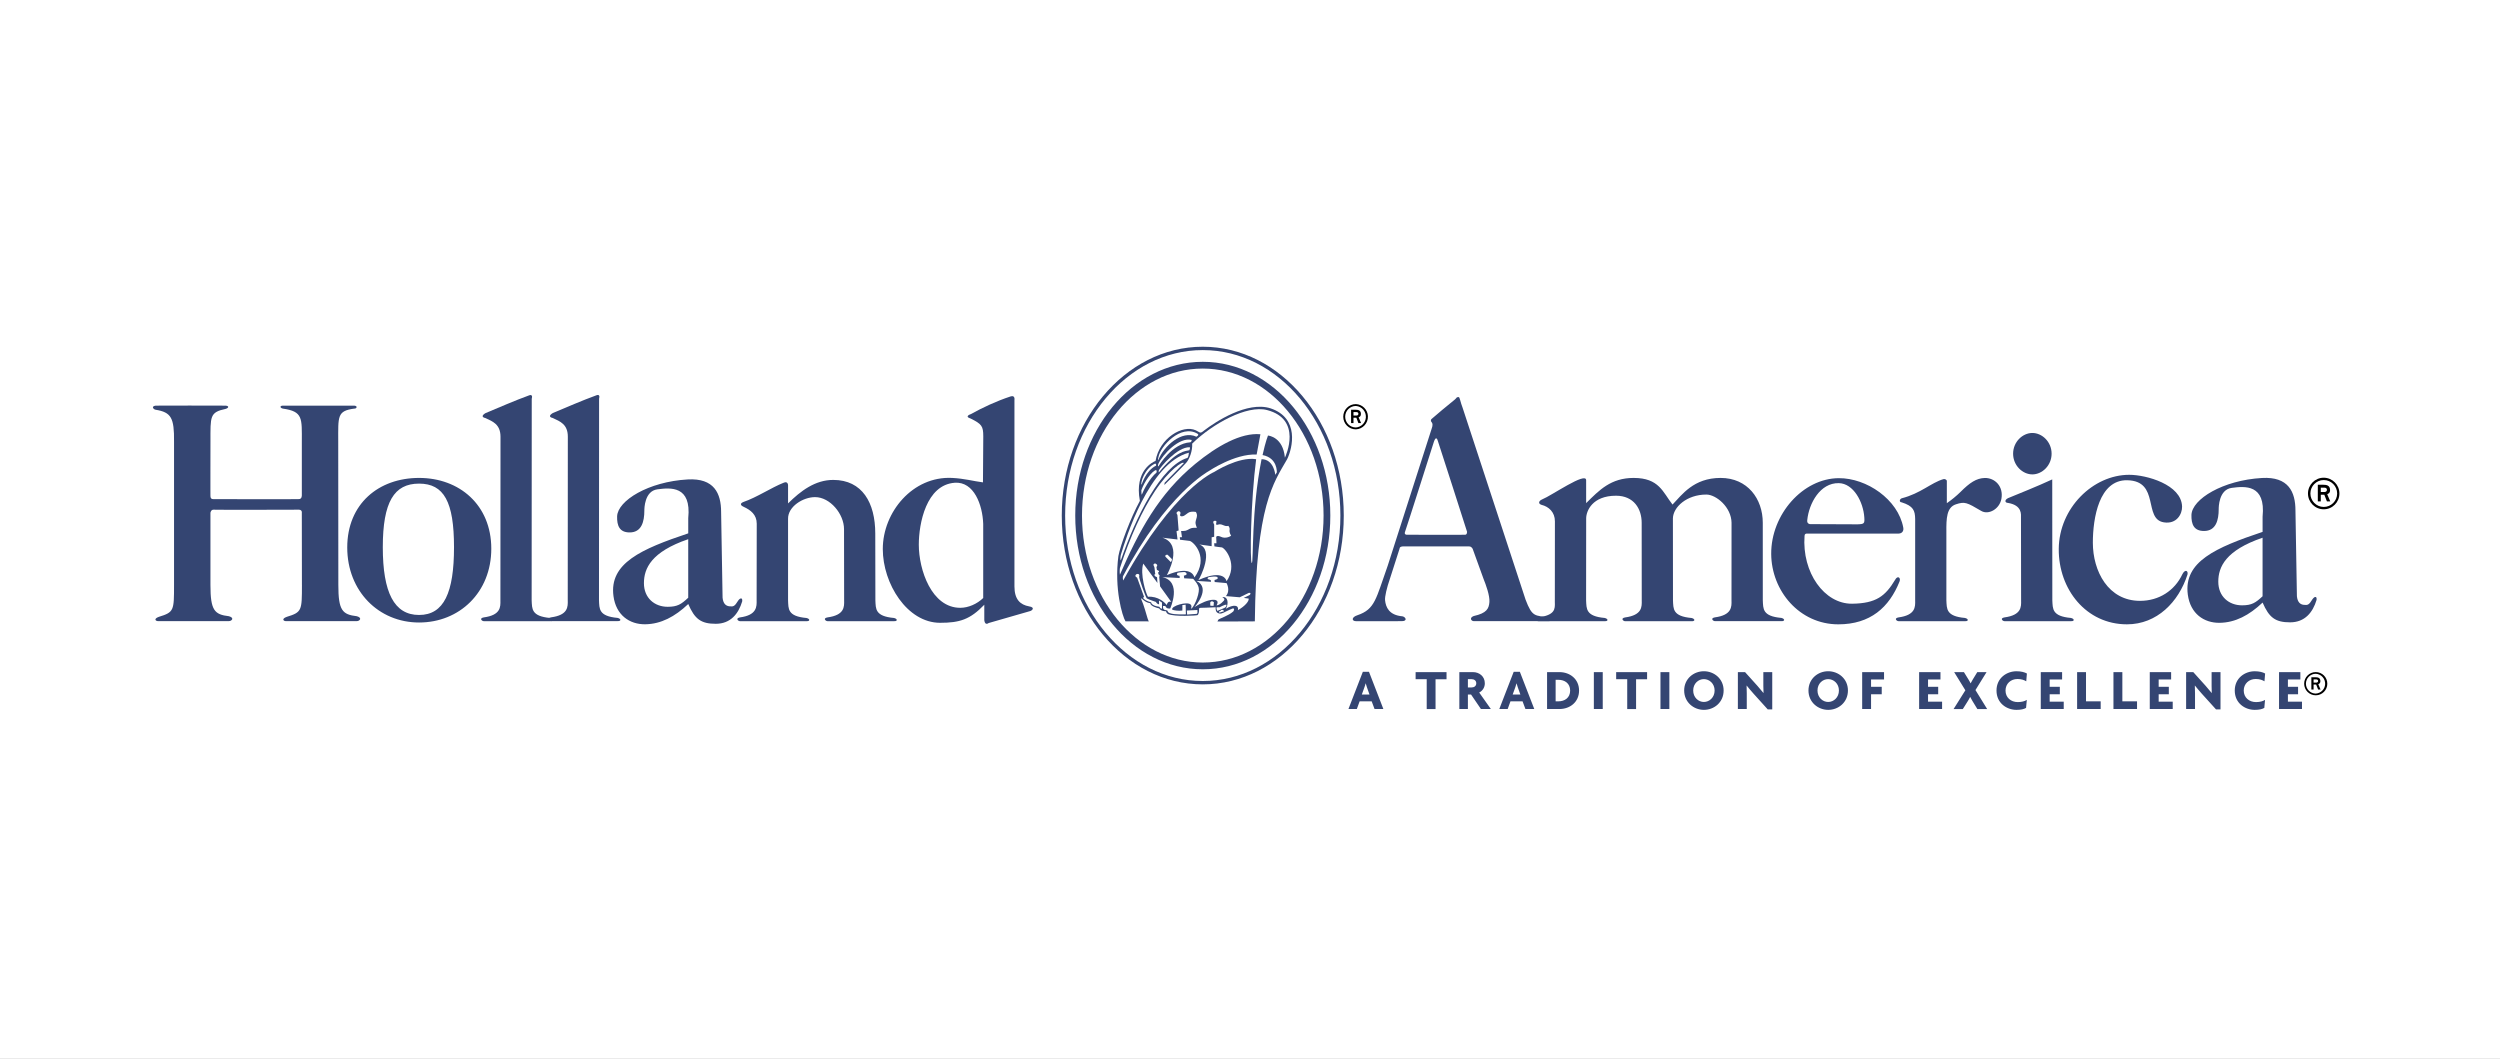
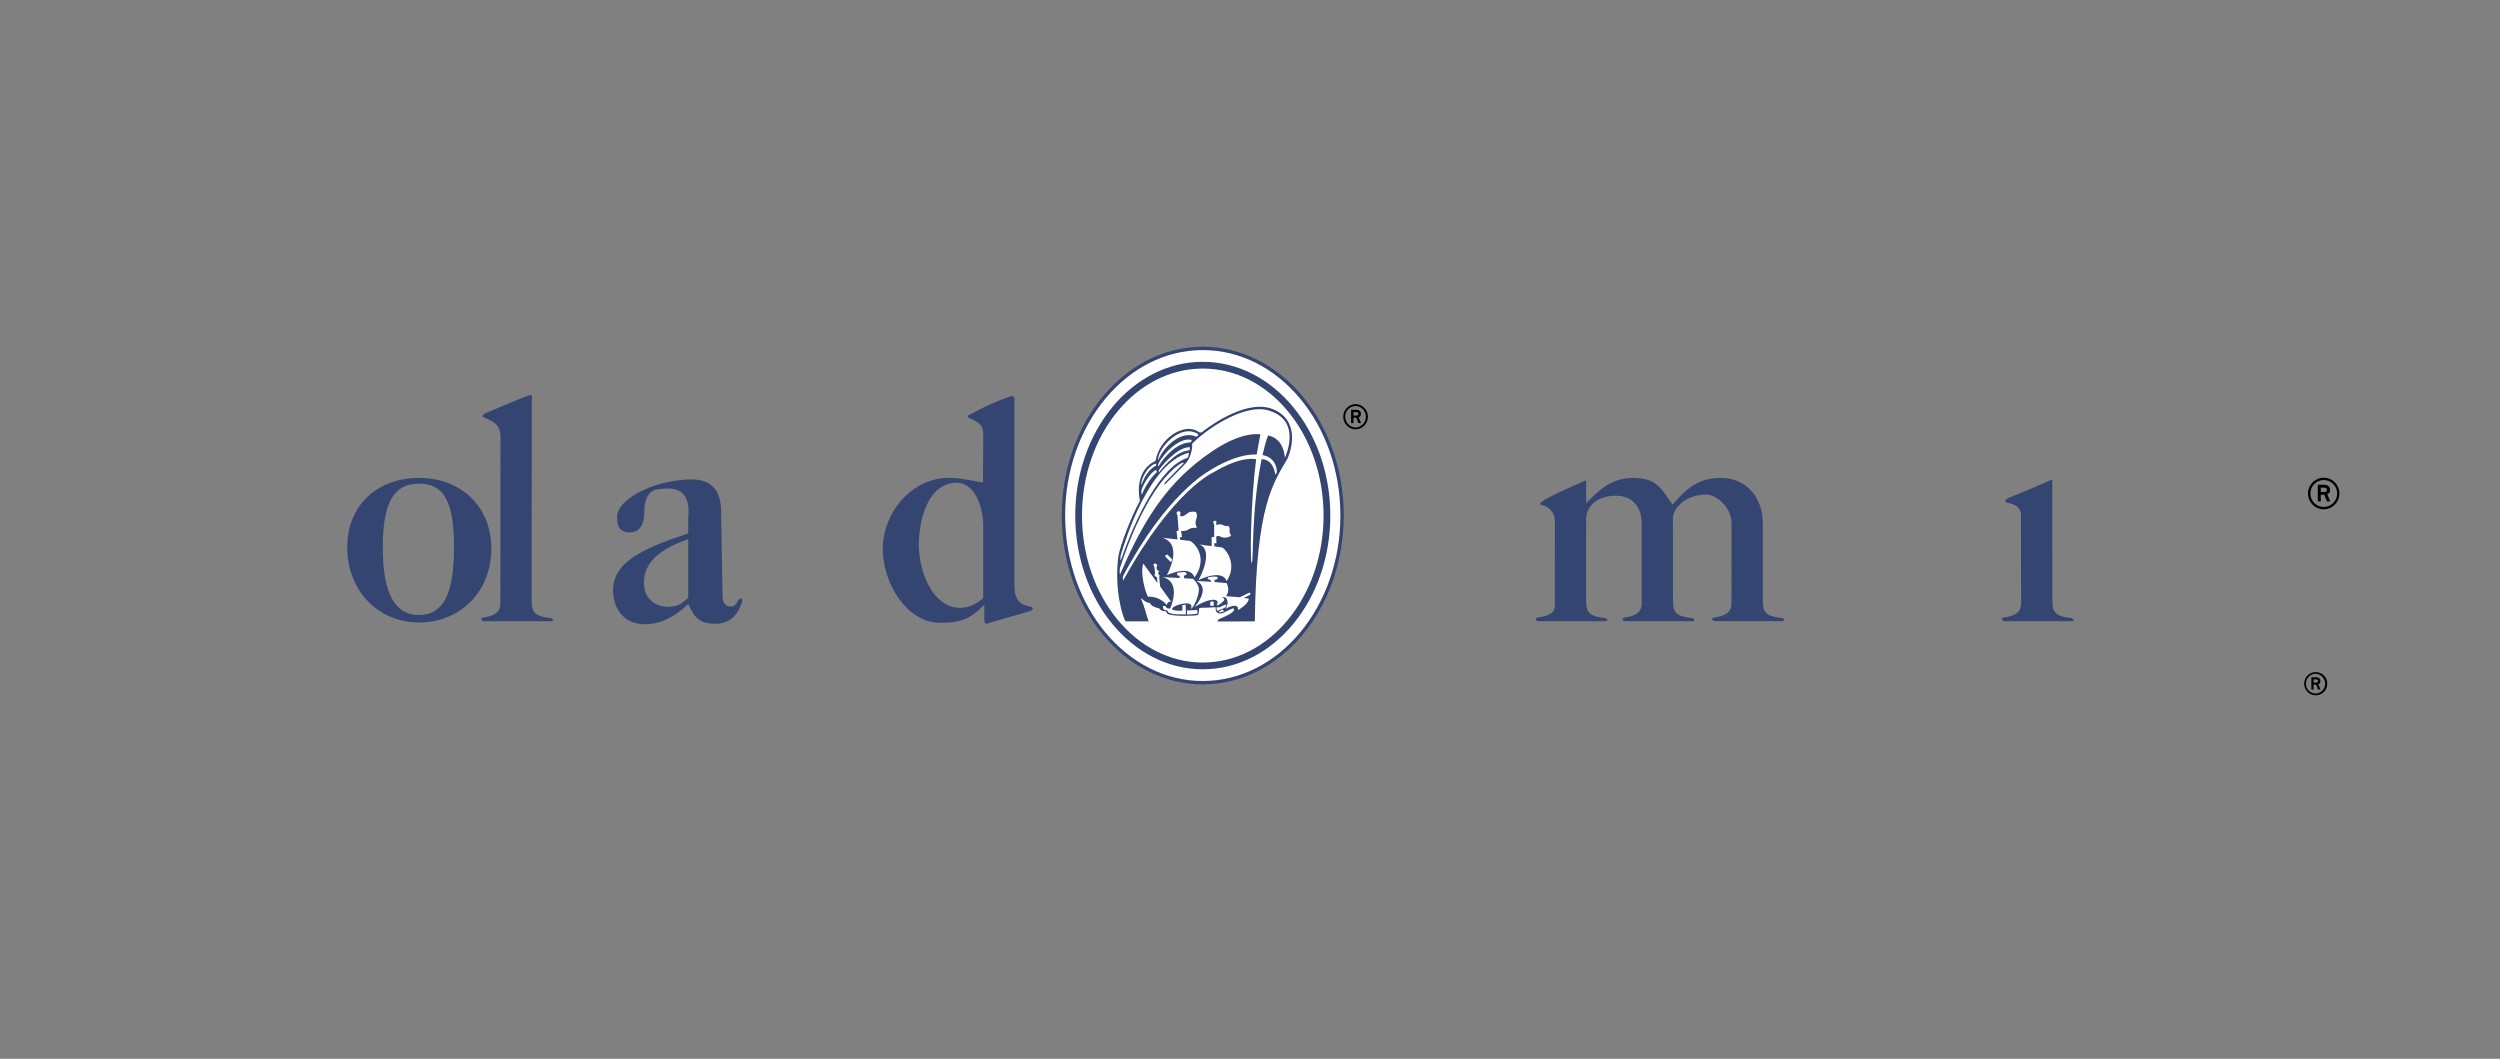
<svg xmlns="http://www.w3.org/2000/svg" width="425" height="180" viewBox="0 0 425 180" fill="none">
  <rect x="0" y="0" width="425" height="180" fill="#808080" stroke="none" />
  <g clip-path="url(#clip0_54_9)">
-     <rect width="425" height="180" fill="white" />
    <g clip-path="url(#clip1_54_9)">
      <path fill-rule="evenodd" clip-rule="evenodd" d="M230.495 72.993C231.679 72.943 232.596 71.938 232.546 70.751C232.498 69.636 231.607 68.742 230.495 68.695C229.311 68.695 228.352 69.657 228.352 70.843C228.352 72.029 229.312 72.992 230.495 72.992V72.993ZM228.679 70.843C228.679 69.837 229.494 69.014 230.495 69.014C231.503 69.08 232.264 69.954 232.198 70.963C232.138 71.88 231.409 72.611 230.495 72.671C229.49 72.666 228.679 71.849 228.679 70.842V70.843ZM229.684 71.923H230.092V71.01H230.576L230.93 71.923H231.385L230.965 70.945C231.107 70.871 231.357 70.789 231.357 70.387C231.357 69.728 230.868 69.656 230.438 69.656H229.684V71.923ZM230.092 70.049H230.547C230.795 70.049 230.93 70.15 230.93 70.349C230.93 70.547 230.775 70.642 230.588 70.642H230.092V70.051V70.049ZM393.675 118.201C394.763 118.201 395.644 117.318 395.644 116.228C395.644 115.137 394.763 114.254 393.675 114.254C392.588 114.254 391.707 115.137 391.707 116.228C391.707 117.318 392.588 118.201 393.675 118.201ZM392.007 116.223C392.007 115.302 392.761 114.541 393.675 114.541C394.602 114.586 395.317 115.377 395.273 116.306C395.232 117.172 394.539 117.865 393.675 117.908C392.752 117.902 392.007 117.149 392.007 116.223ZM392.932 117.215H393.308V116.375H393.747L394.077 117.215H394.492L394.109 116.317C394.24 116.248 394.466 116.174 394.466 115.807C394.466 115.199 394.015 115.134 393.623 115.134H392.932V117.215ZM393.309 115.497H393.724C393.949 115.497 394.078 115.586 394.078 115.77C394.078 115.954 393.931 116.043 393.759 116.043H393.309V115.498V115.497ZM395.036 86.582C396.502 86.582 397.702 85.381 397.702 83.894C397.701 82.417 396.509 81.218 395.036 81.21C393.556 81.21 392.356 82.412 392.356 83.896C392.356 85.379 393.556 86.582 395.036 86.582ZM392.767 83.894C392.767 82.635 393.789 81.608 395.037 81.608C396.296 81.609 397.316 82.635 397.315 83.897C397.313 85.158 396.295 86.18 395.037 86.181C393.786 86.181 392.767 85.151 392.767 83.894ZM394.028 85.243H394.536V84.102H395.134L395.581 85.243H396.148L395.627 84.02C395.806 83.928 396.111 83.825 396.111 83.323C396.111 82.5 395.497 82.409 394.967 82.409H394.028V85.244V85.243ZM394.536 82.899H395.103C395.409 82.899 395.579 83.025 395.579 83.275C395.579 83.526 395.385 83.642 395.149 83.642H394.535V82.899H394.536Z" fill="black" />
      <path fill-rule="evenodd" clip-rule="evenodd" d="M180.788 87.643C180.788 71.949 191.391 59.229 204.47 59.229C217.549 59.229 228.154 71.949 228.154 87.643C228.154 103.338 217.549 116.057 204.47 116.057C191.391 116.056 180.788 103.332 180.788 87.643Z" fill="white" />
      <path d="M180.788 87.643C180.788 71.949 191.391 59.229 204.47 59.229C217.549 59.229 228.154 71.949 228.154 87.643C228.154 103.338 217.549 116.057 204.47 116.057C191.391 116.056 180.788 103.332 180.788 87.643Z" stroke="#344572" stroke-width="0.573" stroke-miterlimit="33.89" />
-       <path fill-rule="evenodd" clip-rule="evenodd" d="M235.174 120.534L232.727 114.208H231.683L229.235 120.534H230.66L231.137 119.227H233.185L233.673 120.534H235.173H235.174ZM232.815 118.075H231.509L231.959 116.819C232.025 116.636 232.106 116.403 232.154 116.177H232.174C232.232 116.403 232.301 116.635 232.373 116.819L232.815 118.075ZM245.911 115.477V114.26H240.654V115.467H242.54V120.536H244.042V115.478H245.911V115.477ZM253.446 120.534L251.464 117.73C252.06 117.433 252.431 116.82 252.419 116.154C252.419 114.979 251.475 114.26 250.412 114.26H248.088V120.534H249.542V118.068H250.078L251.758 120.534H253.446ZM250.966 116.154C250.966 116.648 250.579 116.865 250.185 116.865H249.542V115.457H250.185C250.579 115.458 250.966 115.687 250.966 116.154ZM260.827 120.534L258.376 114.208H257.328L254.88 120.534H256.305L256.781 119.227H258.834L259.323 120.534H260.827ZM258.465 118.075H257.153L257.608 116.819C257.67 116.636 257.751 116.403 257.803 116.177H257.818C257.877 116.403 257.945 116.635 258.017 116.819L258.465 118.075ZM268.44 117.395C268.44 115.443 266.896 114.26 265.102 114.26H263.002V120.534H265.102C266.896 120.534 268.44 119.356 268.44 117.395ZM266.925 117.395C266.925 118.616 266.009 119.227 264.926 119.227H264.457V115.566H264.926C266.009 115.566 266.925 116.177 266.925 117.395ZM270.955 114.259V120.533H272.466V114.259H270.955ZM280.006 115.477V114.26H274.747V115.467H276.628V120.536H278.134V115.478H280.006V115.477ZM282.279 114.259V120.533H283.792V114.259H282.279ZM293.016 117.383C293.016 115.378 291.386 114.11 289.659 114.11C287.933 114.11 286.309 115.378 286.309 117.383C286.309 119.387 287.939 120.677 289.659 120.677C291.386 120.678 293.016 119.414 293.016 117.383ZM291.484 117.383C291.484 118.565 290.595 119.335 289.659 119.335C288.723 119.335 287.844 118.564 287.844 117.383C287.844 116.202 288.725 115.449 289.659 115.449C290.594 115.449 291.484 116.215 291.484 117.383ZM301.282 120.606V114.26H299.768V116.619C299.768 117.016 299.78 117.419 299.8 117.794L299.78 117.802C299.456 117.392 299.117 116.991 298.768 116.602L296.66 114.26H295.438V120.534H296.951V117.877C296.951 117.484 296.939 117.003 296.919 116.558L296.939 116.55C297.273 116.962 297.712 117.496 298.103 117.926L300.52 120.603H301.282V120.605V120.606ZM314.149 117.383C314.149 115.378 312.519 114.11 310.793 114.11C309.066 114.11 307.44 115.378 307.44 117.383C307.44 119.387 309.073 120.677 310.793 120.677C312.519 120.678 314.149 119.414 314.149 117.383ZM312.617 117.383C312.617 118.565 311.729 119.335 310.793 119.335C309.857 119.335 308.973 118.564 308.973 117.383C308.973 116.202 309.854 115.449 310.793 115.449C311.727 115.451 312.617 116.215 312.617 117.383ZM320.287 115.509V114.26H316.569V120.534H318.08V118.026H319.895V116.758H318.08V115.509H320.287ZM330.155 120.534V119.287H327.766V118.026H329.492V116.758H327.766V115.509H329.88V114.26H326.252V120.534H330.157H330.155ZM337.815 120.534L335.828 117.309L337.717 114.259H336.14L335.364 115.527C335.234 115.729 335.117 115.937 335.014 116.152H334.99C334.89 115.936 334.777 115.727 334.648 115.527L333.867 114.259H332.207L334.112 117.349L332.11 120.536H333.682L334.537 119.176C334.658 118.968 334.817 118.714 334.92 118.487H334.939C335.06 118.713 335.203 118.981 335.319 119.176L336.15 120.536H337.815V120.534ZM344.572 114.497C344.198 114.28 343.582 114.113 342.801 114.113C341.176 114.113 339.405 115.232 339.405 117.395C339.405 119.557 341.159 120.677 342.801 120.677C343.555 120.677 344.083 120.554 344.431 120.342L344.558 118.98C344.216 119.201 343.7 119.355 343.026 119.355C341.842 119.355 340.938 118.576 340.938 117.395C340.938 116.214 341.842 115.428 342.979 115.428C343.65 115.428 344.138 115.619 344.461 115.821L344.573 114.498L344.572 114.497ZM350.834 120.534V119.287H348.444V118.026H350.171V116.758H348.444V115.509H350.558V114.26H346.931V120.534H350.835H350.834ZM357.116 120.534V119.227H354.621V114.259H353.109V120.533H357.116V120.534ZM363.296 120.534V119.227H360.8V114.259H359.287V120.533H363.296V120.534ZM369.363 120.534V119.287H366.974V118.026H368.7V116.758H366.974V115.509H369.092V114.26H365.46V120.534H369.365H369.363ZM377.485 120.606V114.26H375.972V116.619C375.972 117.016 375.979 117.419 375.999 117.794L375.979 117.802C375.655 117.392 375.316 116.991 374.967 116.602L372.857 114.26H371.64V120.534H373.153V117.877C373.153 117.484 373.141 117.003 373.121 116.558L373.141 116.55C373.475 116.962 373.914 117.496 374.305 117.926L376.727 120.603H377.485V120.606ZM385.071 114.497C384.697 114.28 384.086 114.113 383.3 114.113C381.675 114.113 379.909 115.232 379.909 117.395C379.909 119.557 381.662 120.677 383.3 120.677C384.049 120.677 384.582 120.554 384.933 120.342L385.056 118.98C384.714 119.201 384.198 119.355 383.524 119.355C382.344 119.355 381.436 118.576 381.436 117.395C381.436 116.214 382.344 115.428 383.476 115.428C384.147 115.428 384.636 115.619 384.959 115.821L385.071 114.498V114.497ZM391.339 120.534V119.287H388.945V118.026H390.671V116.758H388.945V115.509H391.063V114.26H387.436V120.534H391.341H391.339Z" fill="#344572" />
      <path fill-rule="evenodd" clip-rule="evenodd" d="M191.331 105.626C190.812 104.786 189.397 100.099 190.127 94.524C190.45 92.731 192.189 88.066 193.779 85.146C192.811 79.947 196.056 78.508 196.443 78.356C197.086 74.508 201.039 72.118 203.293 73.158C204.064 73.516 203.961 73.801 204.733 73.158C206.578 71.743 212.034 68.135 216.008 69.422C220.925 71.081 219.746 76.145 218.822 78.049C216.481 82.141 213.542 85.856 213.323 105.631C212.206 105.675 191.331 105.626 191.331 105.626Z" fill="#344572" />
      <path fill-rule="evenodd" clip-rule="evenodd" d="M212.809 95.717C213.131 95.517 212.684 87.046 214.464 78.063C216.567 78.063 216.8 80.718 216.8 80.718L217.06 80.301C217.06 80.301 217.215 77.846 214.634 77.361C215.147 75.036 215.558 74.042 215.558 74.042C215.729 74.062 218.111 74.329 218.433 77.803C218.608 77.447 221.402 71.256 215.388 69.708C211.995 68.824 206.149 72.009 202.67 75.415C202.756 76.655 202.177 78.092 201.662 78.666C201.143 79.262 197.943 82.449 197.943 82.449L197.987 82.073L201.25 78.734C201.124 78.292 198.687 79.943 196.354 83.468C194.222 86.682 192.146 91.159 190.385 96.585C190.302 97.161 190.385 97.707 190.385 97.707C193.608 90.277 196.999 83.95 203.188 78.866C206.881 75.828 210.962 73.512 214.272 73.823C214.069 74.975 213.854 76.125 213.629 77.272C209.89 77.095 205.467 80.103 205.467 80.103C205.467 80.103 198.251 83.994 190.902 97.976C190.838 98.417 190.927 98.486 190.947 98.683C199.536 83.067 206.412 80.233 206.412 80.233C206.412 80.233 210.535 77.578 213.545 78.064C212.639 84.968 212.446 95.653 212.811 95.719L212.809 95.717Z" fill="white" />
      <path fill-rule="evenodd" clip-rule="evenodd" d="M190.535 94.344C191.351 91.647 195.325 78.73 202.111 76.959C202.066 77.711 201.855 77.845 201.855 77.845C197.388 79.215 193.111 87.798 190.535 95.275C190.383 95.075 190.535 94.344 190.535 94.344ZM194.079 82.398C193.799 82.091 194.66 79.568 196.356 78.816C196.55 78.796 196.592 79.083 196.507 79.172C194.747 80.056 194.079 82.398 194.079 82.398ZM196.549 79.903C196.7 80.078 196.613 80.324 196.613 80.324C195.473 81.276 194.38 83.334 194.099 84.105C194.033 84.017 194.033 83.332 194.033 83.332C194.553 81.87 195.818 80.058 196.549 79.904V79.903Z" fill="white" />
      <path fill-rule="evenodd" clip-rule="evenodd" d="M196.998 80.321C196.933 80.144 197.022 79.92 197.022 79.92C197.276 79.411 200.093 75.984 202.241 76.028C202.39 76.116 202.197 76.538 202.197 76.538C201.512 76.693 200.029 76.606 196.998 80.321Z" fill="white" />
      <path fill-rule="evenodd" clip-rule="evenodd" d="M196.89 78.908C196.849 79.175 196.829 79.329 196.956 79.261C197.042 79.106 199.256 75.391 202.327 75.194C202.607 75.128 202.586 74.796 202.586 74.796C200.501 74.219 197.604 77.293 196.892 78.909L196.89 78.908Z" fill="white" />
      <path fill-rule="evenodd" clip-rule="evenodd" d="M203.379 74.24C200.888 73.069 197.836 75.856 196.916 78.198C196.785 78.198 196.936 77.713 196.936 77.713C197.238 75.897 200.715 72.05 203.574 73.731C203.96 73.953 203.379 74.24 203.379 74.24ZM193.994 101.822C195.089 104.324 194.983 106.357 196.42 106.912H205.766C205.766 106.912 206.797 106.377 207.097 105.363C207.397 105.098 208.816 104.701 209.654 103.947C209.72 103.881 209.974 103.371 209.566 103.438C208.064 104.013 207.635 104.589 206.968 104.169C206.579 103.947 206.667 103.235 206.667 103.235C205.467 103.304 204.156 103.328 204.156 103.328C204.156 103.328 203.748 103.328 203.833 103.594C203.877 103.883 203.771 104.459 203.577 104.571C203.425 104.657 199.689 104.878 198.551 104.388C198.272 104.189 198.208 103.906 198.208 103.906C198.208 103.906 197.416 103.972 197.048 103.421C196.726 103.375 195.568 103.044 195.545 102.534C194.513 102.467 193.932 101.386 193.998 101.825L193.994 101.822Z" fill="white" />
-       <path fill-rule="evenodd" clip-rule="evenodd" d="M193.304 98.193C192.81 97.976 193.069 97.663 193.263 97.577C193.865 97.488 193.649 98.039 193.649 98.039C193.669 98.483 194.747 101.467 194.96 101.734C195.261 101.909 196.508 102.33 196.508 102.33C196.72 102.751 197.044 102.726 197.044 102.726L197.024 102.084L197.537 102.439V103.459C197.304 103.568 197.087 103.152 197.087 103.152C195.693 102.972 195.693 102.396 195.693 102.396C194.576 102.108 194.317 101.645 194.317 101.645L194.49 101.466L193.306 98.191L193.304 98.193Z" fill="white" />
      <path fill-rule="evenodd" clip-rule="evenodd" d="M194.36 95.806C193.756 97.552 194.809 100.913 195.152 101.447C196.849 101.315 198.073 102.439 198.329 102.86C198.588 102.109 198.867 102.312 199.106 102.312C198.954 102.086 197.214 99.678 197.214 99.678L197.062 98.061C197.275 97.82 196.933 97.624 196.933 97.624L196.889 97.287C197.212 97.159 196.955 96.979 196.676 96.89C196.656 96.738 196.59 96.385 196.59 96.385C196.998 95.984 196.377 95.786 196.377 95.786C195.883 95.852 196.184 96.271 196.184 96.271C196.333 96.493 196.311 97.333 196.397 97.598C196.097 97.664 196.356 97.953 196.356 97.953L196.699 98.133L196.765 99.105L194.357 95.809L194.36 95.806Z" fill="white" />
      <path fill-rule="evenodd" clip-rule="evenodd" d="M197.58 98.107C198.116 98.148 200.544 98.262 200.544 98.262L200.524 97.886C200.524 97.886 199.835 97.866 200.181 97.376C200.544 97.267 201.403 97.244 201.403 97.244C201.403 97.244 201.751 97.333 201.725 97.598C201.725 97.778 201.252 97.867 201.252 97.867L201.319 98.311L202.823 98.397C202.823 98.397 203.811 99.328 203.811 100.168C203.831 101.254 202.95 103.265 202.479 103.507C202.546 103.156 202.61 103.001 202.439 102.8C201.898 102.158 199 103.021 199.279 103.64C199.518 103.772 200.375 103.886 200.999 103.795C201.02 103.596 200.999 102.865 200.999 102.865L201.556 102.799L201.601 104.436C201.601 104.436 199.688 104.549 198.871 104.236C198.722 104.17 198.549 104.127 198.484 103.84C198.29 103.637 197.946 103.84 197.753 103.464C197.692 103.332 197.711 103.02 197.711 103.02H198.097C198.097 103.02 198.291 103.441 198.548 103.421C198.804 103.487 198.935 103.441 198.935 103.441C198.935 103.441 201.02 98.858 197.583 98.107H197.58Z" fill="white" />
      <path fill-rule="evenodd" clip-rule="evenodd" d="M203.379 98.749C206 99.985 203.056 103.218 203.056 103.218C205.464 101.619 207.633 101.576 206.815 102.908C207.289 102.949 208.146 102.111 208.146 101.936C208.127 101.67 207.78 101.512 207.78 101.512C208.79 101.36 208.899 102.62 208.402 103.484C209.631 102.753 210.636 102.794 210.443 103.725C211.607 103.087 212.377 102.195 212.27 101.757C211.993 101.714 211.714 101.677 211.434 101.648L212.465 101.138C212.806 100.718 212.313 100.784 212.313 100.784L210.743 101.539L208.401 101.337C209.242 100.364 208.51 99.128 208.51 99.128L206.494 98.945L206.468 98.595C207.413 98.395 206.918 98.019 206.707 98.019C206.276 97.978 205.524 98.108 205.524 98.108C205.074 98.263 205.395 98.552 205.483 98.485C205.849 98.594 205.763 98.617 205.763 98.617C205.956 98.683 205.846 98.905 205.846 98.905L203.378 98.752L203.379 98.749ZM197.604 91.403C201.319 92.598 198.358 97.775 198.358 97.775C202.22 96.158 202.909 97.661 203.059 98.168C205.507 94.809 203.019 92.2 202.267 91.956C202.028 91.931 200.613 91.756 200.613 91.756L200.561 91.332L200.936 91.317L200.784 90.276C200.784 90.276 201.221 90.285 201.495 90.234C201.949 90.141 202.18 89.866 202.587 89.772C202.875 89.7 203.47 89.726 203.47 89.726C203.47 89.726 203.234 89.174 203.234 88.863C203.234 88.488 203.49 88 203.49 87.648C203.49 87.296 203.295 87.026 203.295 87.026C203.295 87.026 202.646 86.918 202.264 87.05C201.814 87.206 201.429 87.703 201.062 87.755C200.832 87.789 200.674 87.802 200.587 87.556C200.587 87.556 200.913 87.004 200.368 86.891C199.727 87.117 200.159 87.514 200.159 87.514L200.368 90.176L200.008 90.299L200.181 91.715L197.604 91.404V91.403Z" fill="white" />
      <path fill-rule="evenodd" clip-rule="evenodd" d="M203.874 92.555C206.409 93.461 204.067 98.171 203.723 98.617C208.189 96.6 208.513 98.816 208.513 98.816C210.424 96.049 208.448 93.355 207.739 93.062C207.396 93.042 206.452 92.886 206.452 92.886L206.411 92.357H206.798L206.754 91.248C206.874 91.179 206.941 91.108 207.077 91.116C207.463 91.14 207.714 91.404 208.15 91.404C208.555 91.421 208.955 91.306 209.289 91.074C209.159 90.873 209.072 90.647 209.029 90.411C208.98 90.148 209.101 89.976 209.009 89.724C208.969 89.601 208.902 89.488 208.814 89.394C208.64 89.422 208.578 89.46 208.364 89.416C207.981 89.336 207.788 89.154 207.396 89.128C207.146 89.11 206.946 89.303 206.752 89.173C206.667 88.906 207.033 88.531 206.517 88.531C206.002 88.576 206.409 89.173 206.409 89.173V91.251L205.979 91.34V92.847L203.873 92.558L203.874 92.555ZM198.482 94.302L199.213 95.034C199.295 95.275 199.04 95.563 199.04 95.563L198.116 94.633C198.009 94.258 198.482 94.302 198.482 94.302ZM205.741 102.398C205.72 102.663 205.763 102.974 205.763 102.974L206.301 102.998L206.365 102.399C206.365 102.399 206.022 102.003 205.741 102.399V102.398ZM206.837 103.235H207.332C207.332 103.235 208.189 102.772 208.468 102.794C208.513 102.84 208.577 103.152 208.107 103.37C207.826 103.484 206.947 103.855 206.947 103.855C206.947 103.855 206.731 103.525 206.838 103.233L206.837 103.235ZM207.266 103.927C207.244 103.989 207.217 104.029 207.244 104.083C207.286 104.152 207.405 104.169 207.46 104.098L208.107 103.903L207.912 103.682H207.633C207.633 103.682 207.482 103.903 207.266 103.927ZM201.768 103.789L201.809 104.474L203.292 104.365C203.528 104.407 203.572 104.144 203.572 104.144L203.551 103.7L201.769 103.789H201.768Z" fill="white" />
      <path d="M183.366 87.643C183.366 73.526 192.813 62.081 204.472 62.081C216.131 62.081 225.581 73.526 225.581 87.643C225.581 101.76 216.127 113.205 204.472 113.205C192.816 113.205 183.366 101.76 183.366 87.643Z" stroke="#344572" stroke-width="1.148" stroke-miterlimit="33.89" />
      <path fill-rule="evenodd" clip-rule="evenodd" d="M125.491 102.103C124.863 103.127 124.67 103.127 124.043 103.075C123.427 103.029 122.942 102.651 122.838 101.613L122.589 87.038C122.589 83.87 121.401 81.248 116.905 81.505C110.227 81.887 105.01 85.108 104.909 87.778C104.864 89.393 105.335 90.514 107.044 90.514C109.08 90.514 109.54 88.655 109.54 86.796C109.54 86.495 109.549 83.471 111.762 83.186C113.976 82.899 117.565 82.523 117.001 88.092V90.669C109.033 93.338 103.541 95.734 104.291 101.343C104.722 104.583 107.035 106.159 109.691 106.127C112.355 106.091 114.726 104.846 117.003 102.683C118.101 105.239 119.164 106.045 121.68 106.045C124.195 106.045 125.544 104.337 126.171 102.244C126.263 101.608 125.875 101.562 125.489 102.101L125.491 102.103ZM116.997 101.615C115.811 102.723 115.165 103.155 113.504 103.155C111.275 103.155 109.468 101.658 109.468 99.139C109.468 96.62 110.724 93.805 116.998 91.661V101.615H116.997ZM83.52 93.275C83.52 85.839 78.1 81.247 71.242 81.247C64.384 81.247 59.031 85.633 59.031 93.069C59.031 100.506 64.382 105.826 71.242 105.826C78.101 105.826 83.52 100.715 83.52 93.277V93.275ZM77.182 93.026C77.182 100.728 75.479 104.545 71.242 104.545C67.005 104.545 65.076 100.728 65.076 93.026C65.076 85.324 67.003 82.214 71.242 82.214C75.48 82.214 77.182 85.32 77.182 93.026ZM168.07 105.915L175.016 103.915C175.469 103.841 176.045 103.253 174.956 103.086C173.438 102.812 172.456 101.906 172.456 99.693V68.002C172.456 68.002 172.617 67.125 171.788 67.397C169.358 68.197 166.979 69.32 165.043 70.402C165.043 70.402 163.824 70.777 165.043 71.167C166.888 72.095 167.157 72.427 167.157 74.185L167.104 82.004C165.423 81.787 163.98 81.353 161.849 81.247C155.174 80.918 150.075 87.046 150.075 93.338C150.075 99.22 154.218 105.876 159.815 105.876C163.135 105.876 164.911 105.325 167.33 102.806V105.443C167.45 106.422 168.069 105.915 168.069 105.915H168.07ZM167.146 101.662C166.102 102.67 164.627 103.327 163.248 103.327C158.364 103.327 156.197 96.874 156.197 92.596C156.197 88.975 157.461 82.406 162.32 82.067C165.572 81.841 167.038 85.825 167.145 89.069V101.661L167.146 101.662Z" fill="#344572" />
      <path fill-rule="evenodd" clip-rule="evenodd" d="M85.07 102.088C85.09 103.153 85.145 104.569 82.24 104.958C81.422 105.101 81.907 105.591 82.24 105.6C82.777 105.592 93.546 105.6 93.546 105.6C94.172 105.64 94.172 105.199 93.546 105.056C90.301 104.766 90.454 103.5 90.381 102.037L90.396 67.808C90.542 67.32 90.396 67.03 89.955 67.209C87.498 68.102 84.837 69.269 82.524 70.237C81.94 70.584 81.844 70.926 82.524 71.07C83.775 71.654 85.079 72.142 85.085 74.234L85.07 102.089V102.088Z" fill="#344572" />
-       <path fill-rule="evenodd" clip-rule="evenodd" d="M96.519 102.075C96.54 103.137 96.592 104.557 93.691 104.946C92.873 105.093 93.356 105.578 93.691 105.588C94.226 105.58 104.992 105.588 104.992 105.588C105.621 105.628 105.621 105.191 104.992 105.044C101.747 104.754 101.899 103.488 101.828 102.025L101.844 67.793C101.986 67.308 101.842 67.016 101.401 67.196C98.941 68.088 96.287 69.255 93.97 70.223C93.388 70.57 93.293 70.912 93.97 71.06C95.223 71.642 96.526 72.129 96.531 74.224L96.517 102.077L96.519 102.075ZM51.329 99.452C51.329 103.778 51.328 104.081 48.76 104.86C47.806 105.198 48.197 105.591 48.587 105.591H60.675C61.108 105.591 61.672 105.053 60.675 104.761C58.193 104.471 57.518 103.777 57.518 99.451L57.499 75.097C57.499 70.771 57.283 69.848 60.24 69.461C60.588 69.508 60.891 69.023 60.24 68.959C59.154 68.974 48.066 68.959 48.066 68.959C47.585 68.974 47.539 69.317 48.066 69.461C51.541 69.946 51.311 71.118 51.311 75.097V84.165C51.311 84.165 51.36 84.896 50.756 84.848C50.147 84.896 36.239 84.848 36.239 84.848C35.715 84.873 35.779 84.286 35.779 84.286C35.759 84.724 35.779 75.097 35.779 75.097C35.779 70.771 35.631 70.094 38.368 69.508C38.848 69.366 39.019 69.023 38.368 68.959C37.889 68.925 26.455 68.959 26.455 68.959C25.628 69.071 26.107 69.608 26.455 69.656C29.107 70.094 29.631 71.023 29.586 75.097V99.451C29.586 103.777 29.584 104.079 27.019 104.858C26.061 105.196 26.455 105.589 26.846 105.589H38.929C39.365 105.589 39.932 105.052 38.929 104.76C36.452 104.47 35.776 103.775 35.776 99.449V87.183C35.776 87.183 35.845 86.647 36.279 86.647C36.843 86.694 50.845 86.647 50.845 86.647C51.409 86.694 51.308 87.183 51.308 87.183L51.326 99.449L51.329 99.452ZM143.502 102.088C143.524 103.153 143.577 104.569 140.673 104.958C139.858 105.101 140.341 105.591 140.673 105.6C141.211 105.592 151.98 105.6 151.98 105.6C152.606 105.64 152.606 105.199 151.98 105.056C148.734 104.766 148.887 103.5 148.815 102.037L148.796 90.701C148.796 85.467 146.583 81.586 141.652 81.586C138.567 81.586 136.103 83.466 133.97 85.579V82.512C133.97 82.512 133.982 81.712 133.196 82.075C131.12 82.901 128.656 84.558 126.385 85.335C125.615 85.63 126.045 86.017 126.431 86.164C127.591 86.7 128.645 87.473 128.645 89.033L128.626 102.037C128.648 103.103 128.702 104.568 125.796 104.959C124.984 105.102 125.463 105.592 125.796 105.601C126.333 105.594 137.102 105.601 137.102 105.601C137.729 105.641 137.729 105.201 137.102 105.058C133.856 104.768 134.039 103.502 133.97 102.038V88.213C133.922 86.118 136.52 84.51 138.559 84.51C141.119 84.51 143.484 87.381 143.484 89.949L143.502 102.094V102.088ZM393.132 101.854C392.503 102.878 392.309 102.878 391.681 102.826C391.067 102.78 390.583 102.405 390.475 101.364L390.227 86.789C390.227 83.621 389.038 80.999 384.539 81.257C377.865 81.64 372.651 84.86 372.545 87.53C372.504 89.145 372.972 90.266 374.683 90.266C376.724 90.266 377.179 88.41 377.179 86.548C377.179 86.244 377.191 83.223 379.402 82.938C381.609 82.65 385.203 82.276 384.64 87.843V90.42C376.67 93.085 371.18 95.485 371.929 101.091C372.364 104.331 374.677 105.912 377.33 105.879C379.993 105.844 382.363 104.599 384.642 102.436C385.745 104.992 386.803 105.798 389.319 105.798C391.834 105.798 393.184 104.09 393.813 101.997C393.905 101.361 393.514 101.315 393.132 101.854ZM384.637 101.366C383.453 102.472 382.805 102.906 381.149 102.906C378.917 102.906 377.11 101.409 377.11 98.89C377.11 96.371 378.363 93.556 384.637 91.412V101.366ZM322.158 98.589C320.512 101.317 318.968 102.581 314.863 102.631C310.153 102.685 306.311 97.345 306.773 91.093C306.793 90.735 306.999 90.7 307.254 90.716H322.737C323.621 90.681 323.621 89.927 323.555 89.684C322.666 84.9 317.331 81.26 312.591 81.288C306.476 81.322 301.07 87.454 301.105 94.158C301.141 100.457 305.914 106.137 312.513 106.137C317.953 106.137 321.17 103.255 322.928 98.835C323.17 98.202 322.593 97.761 322.158 98.589ZM307.234 88.413C307.522 85.555 309.434 82.07 312.593 82.133C315.104 82.18 316.766 85.352 316.933 87.963C317.001 88.987 316.933 89.101 315.784 89.135L307.763 89.101C307.607 89.119 307.149 89.015 307.234 88.414V88.413ZM238.292 105.598C239.358 105.598 238.947 104.867 238.413 104.774C236.12 104.574 235.584 103.213 235.461 102.046C235.395 101.447 235.76 99.902 236.284 98.392L237.924 93.281C237.924 92.893 238.46 92.893 238.46 92.893H249.753C250.208 92.893 250.37 93.349 250.37 93.349L252.215 98.446C252.581 99.349 253.281 101.235 253.2 102.336C253.119 103.459 252.749 104.239 250.533 104.725C249.752 105.009 250.078 105.598 250.573 105.598H263.41V104.946C260.907 104.646 260.475 104.906 259.347 101.939L248.644 69.321C248.278 68.415 248.171 67.495 247.973 67.501C247.497 67.526 247.725 67.597 247.33 67.916C245.449 69.427 244.746 70.057 243.31 71.275C243.021 71.906 243.885 71.565 243.35 72.98L235.916 96.155C233.905 101.791 233.782 103.559 230.786 104.579C229.715 104.921 229.756 105.603 230.538 105.603C231.474 105.598 238.292 105.598 238.292 105.598ZM244.453 75.02C244.655 75.558 249.399 90.398 249.399 90.398C249.399 90.398 249.419 90.893 249.09 90.904C248.802 90.944 239.114 90.904 239.114 90.904C239.114 90.904 238.664 90.891 238.859 90.398C239.114 89.726 243.756 75.12 243.756 75.12C244.082 74.144 244.33 74.535 244.453 75.02ZM345.502 80.648C347.159 80.648 348.772 79.14 348.772 77.126C348.772 75.113 347.159 73.605 345.502 73.605C343.844 73.605 342.228 75.114 342.228 77.126C342.228 79.138 343.84 80.648 345.502 80.648Z" fill="#344572" />
-       <path fill-rule="evenodd" clip-rule="evenodd" d="M371.004 97.617C369.7 100.398 367.035 102.144 363.806 102.144C358.387 102.144 355.785 97.092 355.785 92.258C355.785 88.059 356.848 81.546 361.632 81.641C367.234 81.76 364.31 88.242 367.86 88.8C370.037 89.141 370.984 87.382 370.953 86.123C370.855 82.372 364.884 80.717 361.97 80.717C355.823 80.717 350.034 86.365 349.988 93.327C349.942 100.194 354.653 106.136 361.583 106.136C366.686 106.136 370.376 102.335 371.874 97.663C372.015 97.033 371.485 96.691 371.002 97.617H371.004ZM330.885 90.445C330.86 88.109 330.926 86.25 332.505 85.734C333.999 85.246 334.337 85.393 336.805 86.854C338.035 87.585 339.909 86.561 340.237 84.813C340.632 82.684 339.12 81.204 337.384 81.257C335.992 81.302 334.847 82.056 333.276 83.641C332.559 84.338 331.785 84.972 330.963 85.541V81.79C330.963 81.5 330.56 81.397 330.381 81.453C328.296 82.058 326.516 83.887 323.276 84.713C322.845 84.908 322.893 85.396 323.276 85.396C325.287 86.028 325.551 86.809 325.577 88.218V102.089C325.601 103.15 325.65 104.571 322.747 104.959C321.932 105.102 322.413 105.589 322.747 105.601C323.284 105.589 334.049 105.601 334.049 105.601C334.681 105.641 334.681 105.201 334.049 105.053C330.805 104.764 330.96 103.497 330.883 102.037V90.446H330.885V90.445Z" fill="#344572" />
-       <path fill-rule="evenodd" clip-rule="evenodd" d="M348.879 81.499C346.609 82.57 342.602 84.175 341.344 84.693C340.669 85.054 340.905 85.492 341.344 85.492C343.807 85.909 343.567 87.468 343.567 88.072L343.587 102.088C343.611 103.149 343.66 104.569 340.762 104.958C339.944 105.101 340.425 105.588 340.762 105.6C341.295 105.588 352.063 105.6 352.063 105.6C352.691 105.64 352.691 105.199 352.063 105.052C348.823 104.763 348.97 103.496 348.896 102.035L348.881 81.499H348.879ZM264.324 102.438C264.349 103.504 264.402 104.569 261.499 104.959C260.681 105.102 261.165 105.589 261.499 105.601C262.033 105.589 272.8 105.601 272.8 105.601C273.431 105.641 273.431 105.201 272.8 105.053C269.56 104.764 269.71 103.497 269.637 102.037L269.649 88.127C269.649 86.854 270.712 84.272 274.721 84.272C277.766 84.272 279.085 86.514 279.085 88.88L279.097 102.092C279.117 103.158 279.171 104.574 276.268 104.963C275.453 105.11 275.934 105.595 276.268 105.608C276.804 105.595 287.57 105.608 287.57 105.608C288.198 105.643 288.198 105.207 287.57 105.059C284.326 104.771 284.477 103.504 284.407 102.043L284.395 88.121C284.43 86.215 286.75 84.074 290.082 84.074C291.743 84.074 294.332 86.215 294.362 88.876L294.355 102.081C294.382 103.143 294.433 104.563 291.53 104.952C290.715 105.095 291.196 105.581 291.53 105.594C292.066 105.581 302.832 105.594 302.832 105.594C303.46 105.634 303.46 105.193 302.832 105.045C299.587 104.757 299.75 103.49 299.676 102.029L299.672 88.875C299.672 84.799 297.083 81.248 292.498 81.248C287.913 81.248 285.923 84.12 284.33 85.776C282.67 83.662 282.06 81.248 277.714 81.248C273.846 81.248 271.875 83.32 269.644 85.533V81.635C269.644 80.129 263.753 84.266 262.158 84.9C261.576 85.146 261.434 85.633 262.06 85.825C263.293 86.127 264.335 87.064 264.335 88.622L264.321 102.438H264.324Z" fill="#344572" />
+       <path fill-rule="evenodd" clip-rule="evenodd" d="M348.879 81.499C346.609 82.57 342.602 84.175 341.344 84.693C340.669 85.054 340.905 85.492 341.344 85.492C343.807 85.909 343.567 87.468 343.567 88.072L343.587 102.088C343.611 103.149 343.66 104.569 340.762 104.958C339.944 105.101 340.425 105.588 340.762 105.6C341.295 105.588 352.063 105.6 352.063 105.6C352.691 105.64 352.691 105.199 352.063 105.052C348.823 104.763 348.97 103.496 348.896 102.035L348.881 81.499H348.879ZM264.324 102.438C264.349 103.504 264.402 104.569 261.499 104.959C260.681 105.102 261.165 105.589 261.499 105.601C262.033 105.589 272.8 105.601 272.8 105.601C273.431 105.641 273.431 105.201 272.8 105.053C269.56 104.764 269.71 103.497 269.637 102.037L269.649 88.127C269.649 86.854 270.712 84.272 274.721 84.272C277.766 84.272 279.085 86.514 279.085 88.88L279.097 102.092C279.117 103.158 279.171 104.574 276.268 104.963C275.453 105.11 275.934 105.595 276.268 105.608C276.804 105.595 287.57 105.608 287.57 105.608C288.198 105.643 288.198 105.207 287.57 105.059C284.326 104.771 284.477 103.504 284.407 102.043L284.395 88.121C284.43 86.215 286.75 84.074 290.082 84.074C291.743 84.074 294.332 86.215 294.362 88.876L294.355 102.081C294.382 103.143 294.433 104.563 291.53 104.952C290.715 105.095 291.196 105.581 291.53 105.594C292.066 105.581 302.832 105.594 302.832 105.594C303.46 105.634 303.46 105.193 302.832 105.045C299.587 104.757 299.75 103.49 299.676 102.029L299.672 88.875C299.672 84.799 297.083 81.248 292.498 81.248C287.913 81.248 285.923 84.12 284.33 85.776C282.67 83.662 282.06 81.248 277.714 81.248C273.846 81.248 271.875 83.32 269.644 85.533V81.635C261.576 85.146 261.434 85.633 262.06 85.825C263.293 86.127 264.335 87.064 264.335 88.622L264.321 102.438H264.324Z" fill="#344572" />
    </g>
  </g>
  <defs>
    <clipPath id="clip0_54_9">
      <rect width="425" height="180" fill="white" />
    </clipPath>
    <clipPath id="clip1_54_9">
      <rect width="373" height="72" fill="white" transform="translate(26 54)" />
    </clipPath>
  </defs>
</svg>